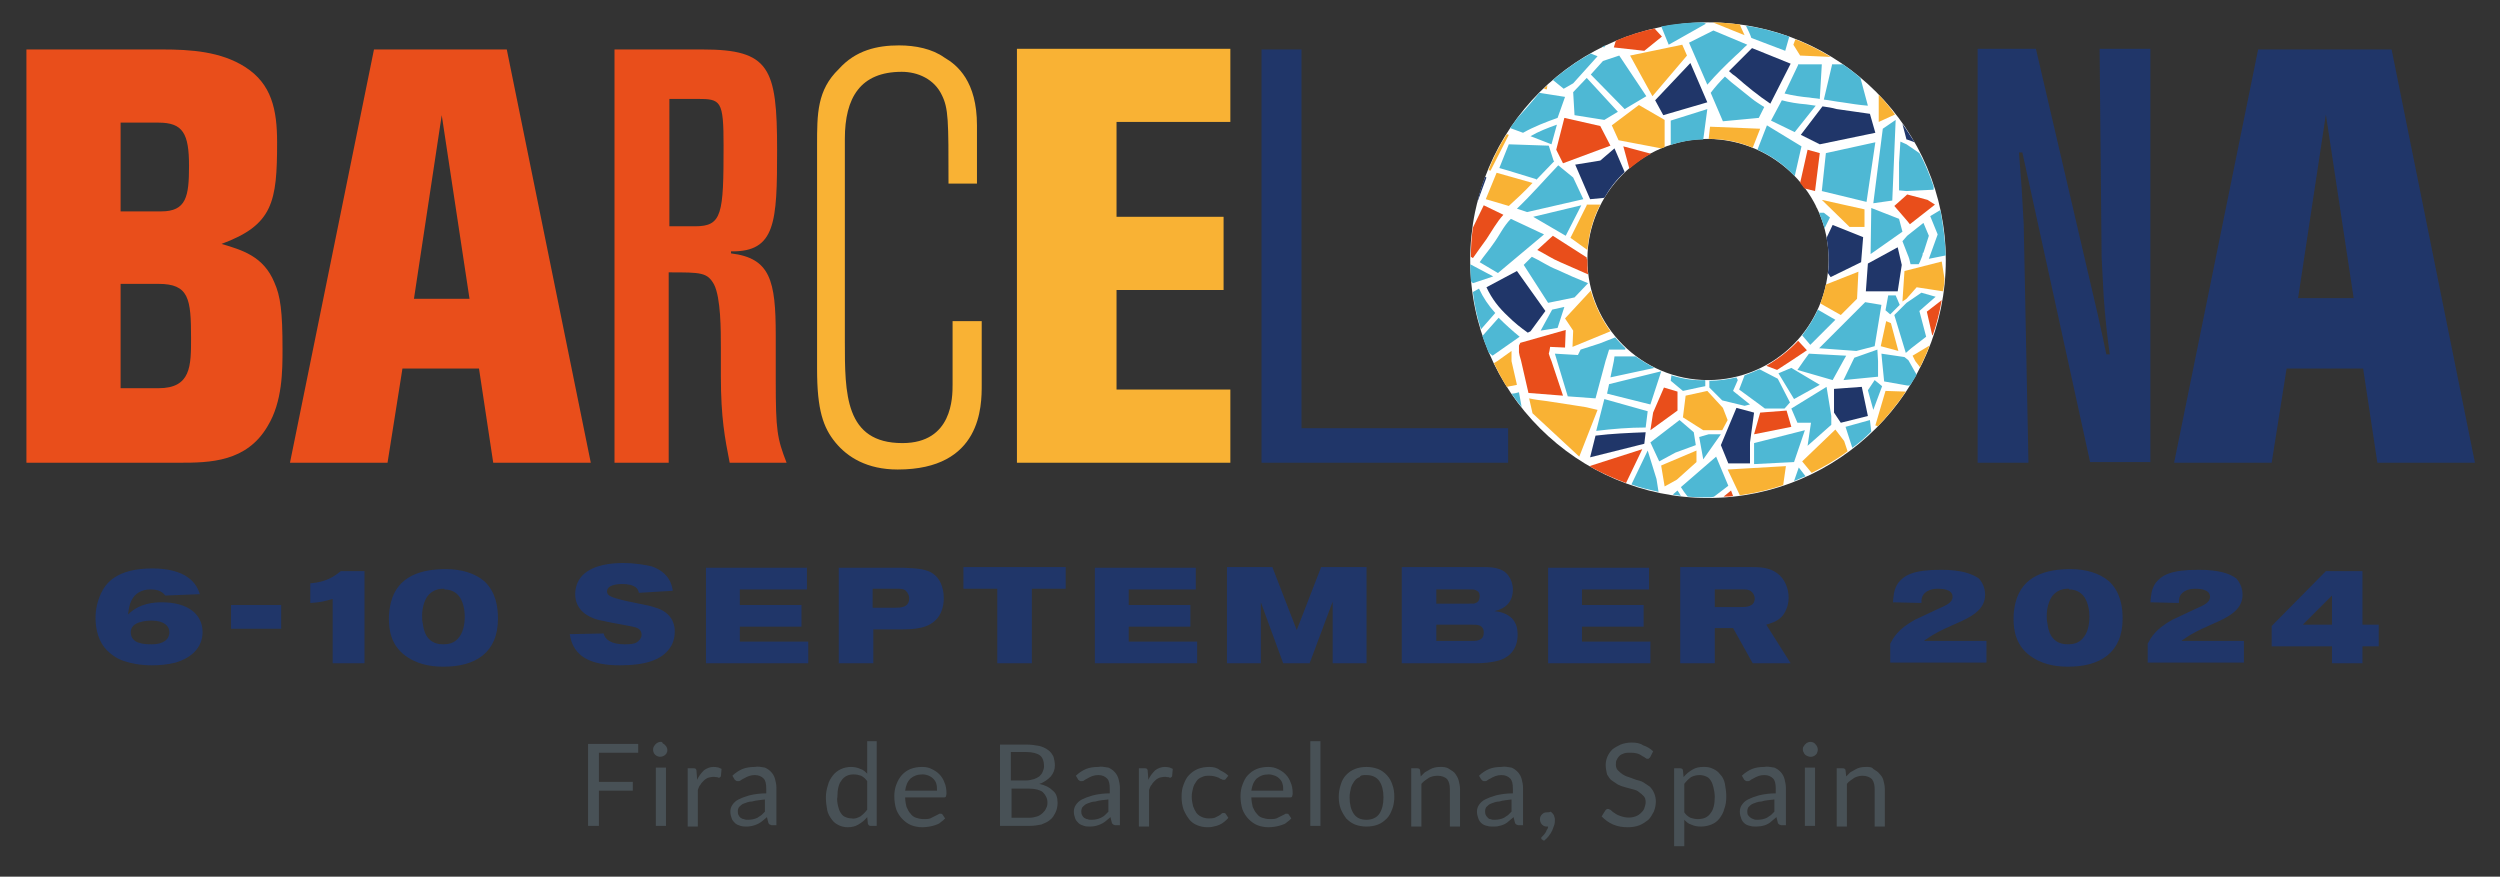
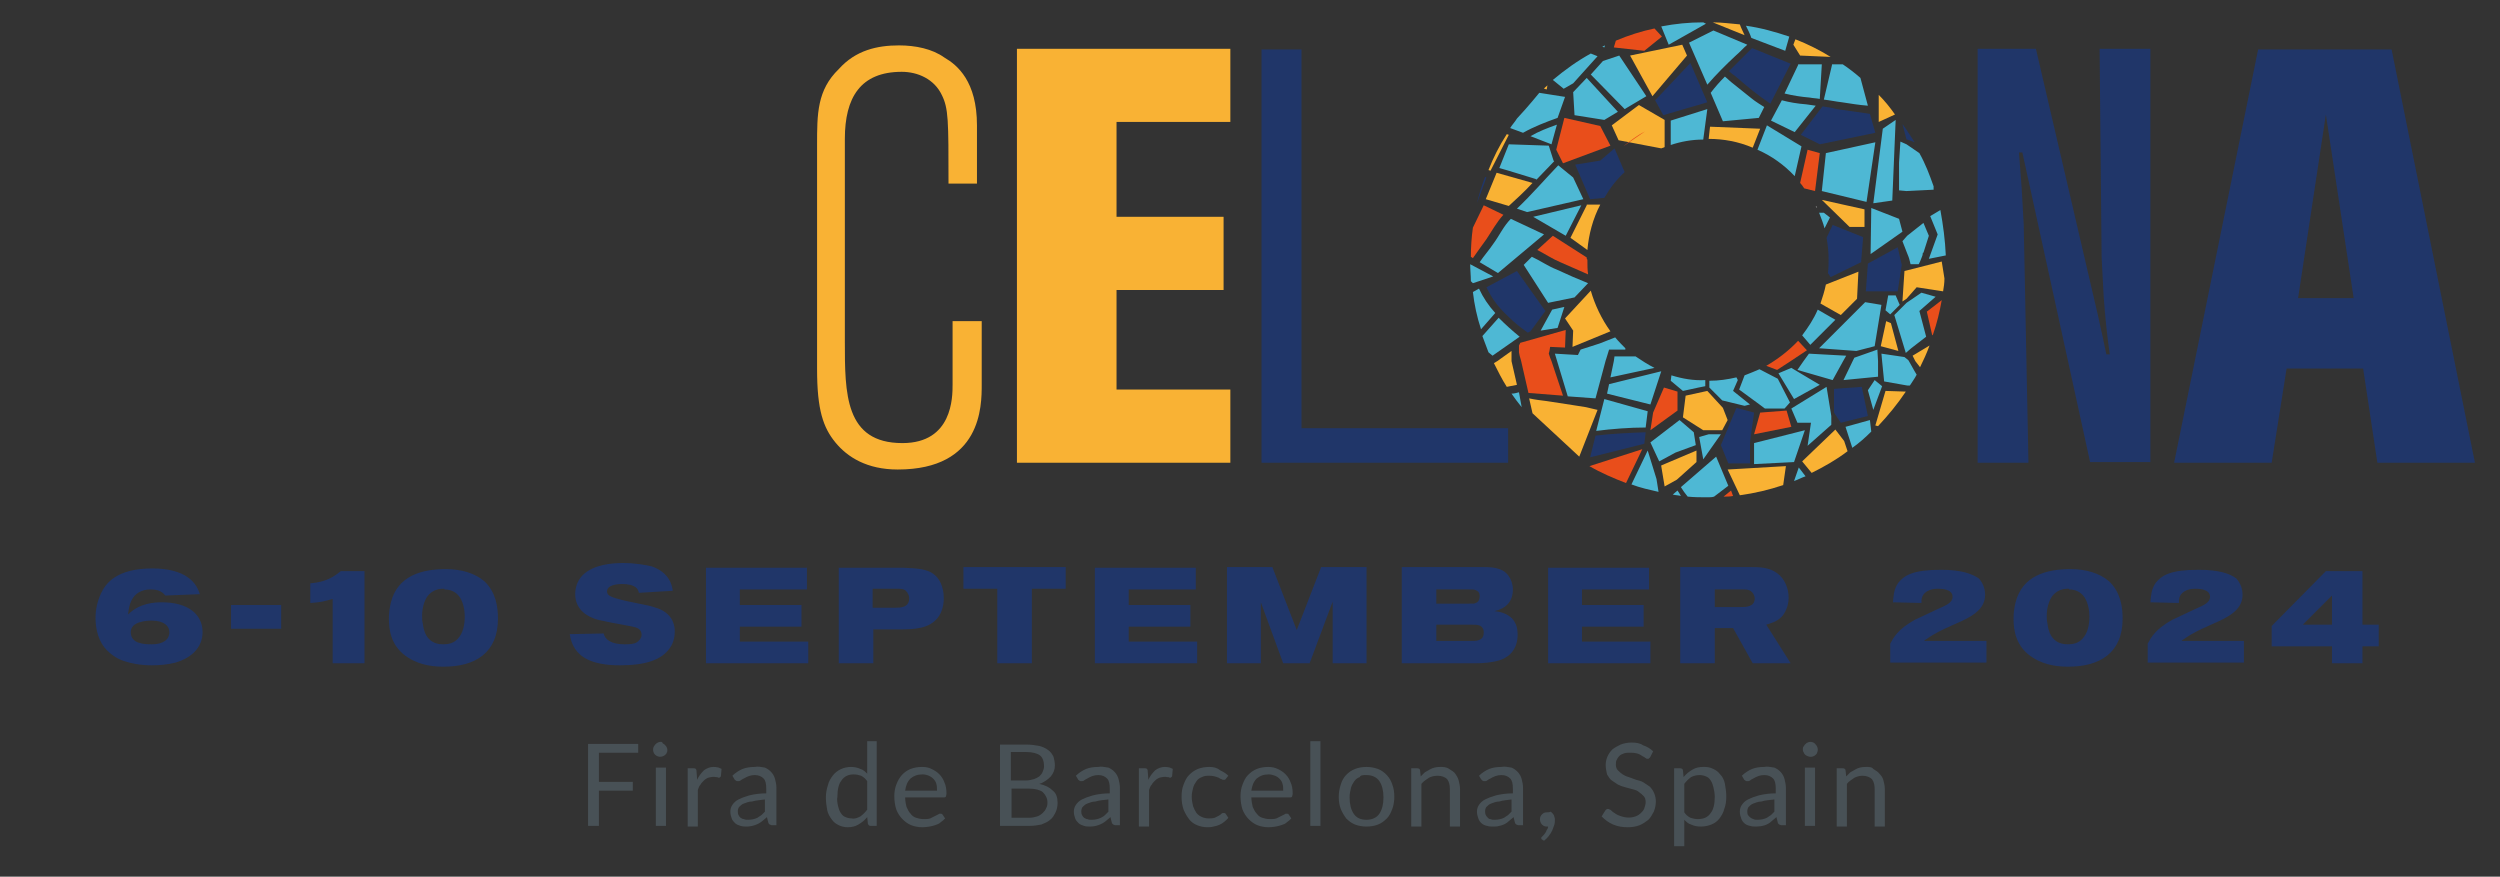
<svg xmlns="http://www.w3.org/2000/svg" id="Capa_1" x="0px" y="0px" viewBox="0 0 369 129.4" style="enable-background:new 0 0 369 129.4;" xml:space="preserve">
  <rect x="0" y="0" width="369" height="129.4" fill="#333333" stroke="none" />
  <style type="text/css">	.st0{fill:#203669;}	.st1{fill:#485156;}	.st2{fill:#E94E1B;}	.st3{fill:#F9B234;}	.st4{fill:#FFFFFF;}	.st5{fill:#4EB8D4;}</style>
  <g>
    <path class="st0" d="M92,83.1c-1.6,0-4.4,0.2-6,1.8c-0.7,0.7-1.1,1.7-1.1,2.8c0,2.6,2.3,3.4,2.8,3.6c0.5,0.2,1.1,0.3,1.6,0.4   c0.7,0.2,3.9,0.7,4.5,0.9c0.4,0.1,0.9,0.4,0.9,1.1c0,0.5-0.4,0.9-0.7,1.1c-0.5,0.3-1.2,0.3-1.8,0.3c-2,0-2.9-0.7-3.1-1.6l-5,0.1   c0.1,0.6,0.3,1.9,1.5,3c1.7,1.5,4.5,1.6,5.9,1.6c3.8,0,6.2-0.8,7.4-2.6c0.5-0.7,0.7-1.6,0.7-2.4c0-1.3-0.6-2.7-2.5-3.4   c-0.6-0.2-1.2-0.4-1.8-0.5c-1-0.2-1.9-0.4-2.9-0.6c-0.8-0.2-2.2-0.5-2.6-0.9c-0.1-0.1-0.2-0.3-0.2-0.5c0-1,1.6-1.1,2.2-1.1   c2.1,0,2.4,0.8,2.5,1.3l5-0.3c-0.1-0.8-0.5-2.7-3.1-3.6C95.4,83.4,93.7,83.1,92,83.1L92,83.1z M123.8,83.7v14.2h5.1v-5h3.8   c2.3,0,4.4-0.1,5.7-1.7c0.7-0.9,0.9-2,0.9-2.9c0-1.9-0.8-3-1.3-3.4c-1.1-1-2.8-1-4.6-1.1H123.8z M142.2,83.7v3.2h5v11h5.1v-11h5   v-3.2H142.2z M104.2,83.7v14.2h15.1v-3.2h-10.1v-2.2h9.1v-3.2h-9.1v-2.3h9.9v-3.2H104.2z M161.6,83.7v14.2h15.1v-3.2h-10.1v-2.2   h9.1v-3.2h-9.1v-2.3h9.9v-3.2H161.6z M181.1,83.7v14.2h5v-9l3.3,9h3.9l3.4-9.1v9.1h5V83.7h-6.7l-3.6,9.3l-3.6-9.3L181.1,83.7z    M228.5,83.7v14.2h15.1v-3.2h-10.1v-2.2h9.1v-3.2h-9.1v-2.3h9.9v-3.2H228.5z M248,83.7v14.2h5.1v-5.2h2.7l2.9,5.2h5.6l-3.6-5.7   c0.6-0.2,1.6-0.4,2.4-1.3c0.6-0.8,0.9-1.7,0.9-2.7c0-1.4-0.6-2.8-1.7-3.6c-1.2-0.9-2.7-0.9-4-0.9L248,83.7z M206.9,83.7v14.2h10.9   c1.1,0,2.5-0.1,3.7-0.5c1.4-0.5,2.5-1.7,2.5-3.7c0-1-0.2-1.7-0.8-2.4c-0.8-0.8-1.8-1-2.6-1.1c1.7-0.4,2.7-1.4,2.7-3.2   c0-0.6-0.2-1.8-1.2-2.6c-1-0.7-2.3-0.7-3.3-0.7L206.9,83.7z M22.5,83.9c-5.3,0-6.9,2.2-7.6,3.7c-0.5,1.1-0.8,2.3-0.8,3.6   c0,1.8,0.5,3.6,1.7,4.8c0.7,0.7,1.6,1.3,2.6,1.6c0.9,0.3,2.3,0.6,4,0.6c1.2,0,2.3-0.1,3.5-0.4c2.7-0.8,4-2.5,4-4.5   c0-2.6-2.1-4.4-6-4.4c-1.1,0-3.3,0.1-5,1.8c0.1-0.8,0.2-1.9,1-2.8c0.3-0.3,1-0.9,2.3-0.9c0.7,0,1.6,0.1,2.2,0.9l5.1-0.2   c-0.2-0.6-0.6-1.7-1.8-2.5C26.6,84.4,24.8,83.9,22.5,83.9L22.5,83.9z M65.8,84c-3.6,0-7.1,1-8.1,4.9c-0.2,0.8-0.3,1.6-0.3,2.4   c0,1.7,0.3,4.2,2.9,5.8c1.9,1.2,4,1.3,5.2,1.3c4.6,0,8-2,8-7.1c0-1.7-0.3-3.9-2-5.5C70.1,84.6,68.1,84,65.8,84z M305.6,84   c-3.6,0-7.1,1-8.1,4.9c-0.2,0.8-0.3,1.6-0.3,2.4c0,1.7,0.3,4.2,2.9,5.8c1.9,1.2,4,1.3,5.2,1.3c4.6,0,8-2,8-7.1c0-1.7-0.3-3.9-2-5.5   C309.9,84.6,307.9,84,305.6,84L305.6,84z M286.5,84.1c-4.1,0-5.4,0.8-6.3,1.9c-0.7,1-0.7,1.9-0.8,2.9l4.2,0.1c0-0.5,0-1.2,0.8-1.7   c0.5-0.3,1-0.4,1.6-0.4c0.5,0,2.2,0,2.2,1.2c0,0.8-0.8,1.2-2.2,1.8c-2.5,1.2-2.8,1.3-3.4,1.6c-2.5,1.4-3.1,2.6-3.6,3.5v2.8h14.2   v-3.2h-8c-0.2,0-0.4,0-0.6,0c-0.2,0-0.4,0-0.6,0c0.1-0.1,0.2-0.2,0.4-0.3c1.1-0.8,2.6-1.5,3.1-1.7c0.8-0.4,1.6-0.7,2.4-1.1   c1.4-0.7,3.1-1.7,3.1-3.7c0-0.9-0.3-1.7-0.9-2.4C291.1,84.7,289.5,84.1,286.5,84.1L286.5,84.1z M324.5,84.1c-4.1,0-5.4,0.8-6.3,1.9   c-0.7,1-0.7,1.9-0.8,2.9l4.2,0.1c0-0.5,0-1.2,0.8-1.7c0.5-0.3,1-0.4,1.6-0.4c0.5,0,2.2,0,2.2,1.2c0,0.8-0.8,1.2-2.2,1.8   c-2.5,1.2-2.8,1.3-3.4,1.6c-2.5,1.4-3.1,2.6-3.6,3.5v2.8h14.2v-3.2h-8c-0.2,0-0.4,0-0.6,0c-0.2,0-0.4,0-0.6,0   c0.1-0.1,0.2-0.2,0.4-0.3c1.1-0.8,2.6-1.5,3.1-1.7c0.8-0.4,1.6-0.7,2.4-1.1c1.4-0.7,3.1-1.7,3.1-3.7c0-0.9-0.3-1.7-0.9-2.4   C329.2,84.7,327.6,84.1,324.5,84.1z M50.3,84.3c-1,0.8-2.1,1.6-4.5,1.8V89c1.5-0.1,1.9-0.2,3.3-0.6v9.5h4.7V84.3H50.3z M343.3,84.3   l-8,8.1v3h8.9v2.5h4.5v-2.5h2.4v-3.2h-2.4v-7.9H343.3z M128.8,86.9h3.7c0.4,0,0.9,0,1.2,0.3c0.3,0.3,0.5,0.7,0.5,1.1   c0,1.4-1.3,1.4-2.1,1.4h-3.3V86.9z M253.1,87h4.2c0.4,0,0.9,0,1.3,0.4c0.2,0.2,0.4,0.6,0.4,0.9c0,1.3-1.3,1.3-2.1,1.3h-3.8   L253.1,87z M212,87h4.8c0.5,0,0.8,0,1,0.1c0.5,0.2,0.6,0.5,0.6,0.9c0,0.5-0.2,0.9-0.6,1c-0.1,0.1-0.3,0.1-1.1,0.1H212L212,87z    M65.6,87c1.2,0,1.9,0.6,2.3,1.2c0.5,0.8,0.7,1.9,0.7,2.8c0,0.7-0.1,2.1-0.8,3c-0.7,1-1.7,1.1-2.4,1.1c-2.6,0-2.9-2.3-3-3.1   c-0.1-0.4-0.1-0.7-0.1-1.1c0-1.1,0.3-2.2,0.8-2.9c0.7-0.9,1.6-1.1,2.3-1.1H65.6L65.6,87z M305.4,87c1.2,0,1.9,0.6,2.3,1.2   c0.5,0.8,0.7,1.9,0.7,2.8c0,0.7-0.1,2.1-0.8,3c-0.7,1-1.7,1.1-2.4,1.1c-2.6,0-2.9-2.3-3-3.1c-0.1-0.4-0.1-0.7-0.1-1.1   c0-1.1,0.3-2.2,0.8-2.9c0.7-0.9,1.6-1.1,2.3-1.1H305.4L305.4,87z M344.2,87.9v4.3h-4.3L344.2,87.9z M34.1,89.3v3.5h7.4v-3.5H34.1z    M22.4,91.6c1.8,0,2.6,0.8,2.6,1.7c0,1.1-0.9,1.8-2.6,1.8c-1.2,0-3.1-0.1-3.1-1.8C19.3,91.7,21.7,91.6,22.4,91.6L22.4,91.6z    M212,92.2h5c0.6,0,1,0,1.3,0.1c0.4,0.1,0.7,0.5,0.7,1c0,0.5-0.1,1-0.8,1.2c-0.2,0.1-0.6,0.1-1.1,0.1H212L212,92.2z" />
  </g>
  <g>
    <path class="st1" d="M193.4,109.4v12.5h1.5v-12.5H193.4z M128,109.4v4.8c-0.3-0.3-0.6-0.6-1-0.7c-0.4-0.2-0.9-0.3-1.4-0.3   c-1.1,0-2.1,0.5-2.7,1.3c-0.3,0.4-0.6,0.9-0.7,1.4c-0.2,0.6-0.3,1.2-0.3,1.8c0,0.7,0.1,1.3,0.2,1.9c0.1,0.5,0.4,1,0.7,1.4   c0.3,0.4,0.6,0.6,1,0.8c0.4,0.2,0.9,0.3,1.3,0.3c0.6,0,1.1-0.1,1.6-0.4c0.5-0.3,0.9-0.6,1.3-1.1l0.1,1c0.1,0.2,0.2,0.3,0.4,0.3h0.9   v-12.5L128,109.4z M97.5,109.5c-0.4,0-0.8,0.3-1,0.7c-0.2,0.4-0.1,0.9,0.2,1.2c0.2,0.2,0.5,0.3,0.7,0.3c0.3,0,0.6-0.1,0.8-0.3   c0.1-0.1,0.2-0.2,0.2-0.3c0.1-0.1,0.1-0.3,0.1-0.4c0-0.4-0.3-0.8-0.7-1C97.8,109.5,97.6,109.5,97.5,109.5z M267.2,109.5   c-0.4,0-0.8,0.3-1,0.7c-0.1,0.1-0.1,0.3-0.1,0.4c0,0.1,0,0.3,0.1,0.4c0.1,0.3,0.3,0.5,0.6,0.6c0.4,0.2,0.9,0.1,1.2-0.2   c0.1-0.1,0.2-0.2,0.2-0.3c0.2-0.4,0.1-0.9-0.2-1.2C267.8,109.6,267.5,109.5,267.2,109.5z M240.8,109.6c-0.5,0-1.1,0.1-1.6,0.3   c-0.4,0.2-0.8,0.4-1.2,0.7c-0.6,0.6-1,1.4-1,2.3c0,0.5,0.1,1,0.2,1.4c0.2,0.3,0.4,0.7,0.7,0.9c0.3,0.2,0.6,0.4,0.9,0.6   c0.4,0.2,0.7,0.3,1.1,0.4l1.1,0.3c0.4,0.1,0.7,0.2,0.9,0.4c0.3,0.2,0.5,0.4,0.7,0.6c0.2,0.2,0.3,0.5,0.3,0.9c0,0.3-0.1,0.6-0.2,0.9   c-0.1,0.3-0.3,0.5-0.5,0.7c-0.2,0.2-0.5,0.4-0.8,0.5c-0.8,0.3-1.7,0.2-2.6-0.2c-0.2-0.1-0.4-0.2-0.5-0.3c-0.2-0.1-0.3-0.2-0.4-0.3   c-0.1-0.1-0.2-0.2-0.3-0.2c-0.1-0.1-0.2-0.1-0.3-0.1c-0.1,0-0.2,0-0.2,0.1c-0.1,0-0.1,0.1-0.2,0.2l-0.5,0.8c0.5,0.5,1,0.9,1.7,1.2   c0.7,0.3,1.4,0.4,2.2,0.4c0.6,0,1.2-0.1,1.7-0.3c0.5-0.2,0.9-0.5,1.3-0.8c0.3-0.3,0.6-0.8,0.8-1.2c0.2-0.5,0.3-1,0.3-1.5   c0-0.8-0.3-1.6-0.9-2.2c-0.3-0.2-0.6-0.4-0.9-0.6c-0.3-0.2-0.7-0.3-1.1-0.4l-1.1-0.4c-0.4-0.1-0.7-0.3-0.9-0.4   c-0.3-0.2-0.5-0.4-0.7-0.6c-0.2-0.2-0.3-0.5-0.3-0.8c0-0.3,0-0.5,0.1-0.7c0.1-0.2,0.2-0.4,0.4-0.6c0.2-0.2,0.4-0.3,0.7-0.4   c0.3-0.1,0.6-0.1,1-0.1c0.6,0,1.2,0.1,1.7,0.5c0.2,0.1,0.4,0.2,0.5,0.3c0.1,0.1,0.2,0.1,0.3,0.1c0.1,0,0.2,0,0.2-0.1   c0.1,0,0.1-0.1,0.2-0.2l0.4-0.8c-0.4-0.4-0.9-0.7-1.5-0.9C242.1,109.7,241.5,109.6,240.8,109.6L240.8,109.6z M86.8,109.7v12.2h1.6   v-5.2h5v-1.3h-5v-4.3h5.8v-1.3H86.8z M147.6,109.7v12.2h4.3c0.7,0,1.3-0.1,1.8-0.2c0.5-0.2,1-0.4,1.3-0.7c0.4-0.3,0.6-0.7,0.8-1.1   c0.2-0.4,0.3-0.9,0.3-1.4c0-0.8-0.2-1.4-0.7-1.8c-0.5-0.5-1.1-0.8-2-1c0.4-0.1,0.7-0.3,1-0.5c0.3-0.2,0.5-0.4,0.7-0.6   c0.4-0.5,0.6-1,0.6-1.6c0-0.5-0.1-0.9-0.2-1.3c-0.2-0.4-0.4-0.7-0.8-1c-0.4-0.3-0.9-0.5-1.3-0.6c-0.5-0.1-1.2-0.2-1.9-0.2H147.6z    M149.3,111h2.2c0.9,0,1.6,0.2,2,0.5c0.4,0.3,0.6,0.9,0.6,1.6c0,0.3-0.1,0.6-0.2,0.8c-0.1,0.3-0.3,0.5-0.5,0.7   c-0.3,0.2-0.5,0.3-0.8,0.4c-0.3,0.1-0.8,0.2-1.2,0.2h-2.2V111z M105.3,113.2c-0.5,0-1,0.2-1.4,0.5c-0.4,0.4-0.8,0.9-1,1.4l-0.1-1.3   c0-0.2-0.1-0.3-0.1-0.3c-0.1-0.1-0.2-0.1-0.3-0.1h-0.9v8.6h1.5v-5.4c0.1-0.3,0.2-0.6,0.4-0.8c0.1-0.2,0.3-0.4,0.5-0.6   c0.2-0.2,0.4-0.3,0.6-0.4c0.4-0.1,0.8-0.2,1.2-0.1c0.1,0,0.2,0,0.4,0.1c0.1,0,0.2-0.1,0.3-0.2l0.1-1.1c-0.1-0.1-0.3-0.1-0.4-0.2   C105.7,113.2,105.5,113.2,105.3,113.2L105.3,113.2z M171.9,113.2c-0.5,0-1,0.2-1.4,0.5c-0.4,0.4-0.8,0.9-1,1.4l-0.1-1.3   c0-0.2-0.1-0.3-0.1-0.3c-0.1-0.1-0.2-0.1-0.3-0.1h-0.9v8.6h1.5v-5.4c0.1-0.3,0.2-0.6,0.4-0.8c0.1-0.2,0.3-0.4,0.5-0.6   c0.2-0.2,0.4-0.3,0.6-0.4c0.4-0.1,0.8-0.2,1.2-0.1c0.1,0,0.2,0,0.4,0.1c0.1,0,0.2-0.1,0.3-0.2l0.1-1.1c-0.1-0.1-0.3-0.1-0.4-0.2   C172.3,113.2,172.1,113.2,171.9,113.2z M111.4,113.2c-0.7,0-1.3,0.1-1.8,0.3c-0.5,0.2-1.1,0.6-1.5,1l0.3,0.5c0,0.1,0.1,0.1,0.2,0.2   c0.1,0.1,0.2,0.1,0.3,0.1c0.1,0,0.3,0,0.4-0.1c0.1-0.1,0.3-0.2,0.5-0.3c0.5-0.3,1-0.5,1.6-0.5c0.6,0,1,0.2,1.3,0.5   c0.3,0.3,0.4,0.8,0.4,1.5v0.7c-0.8,0-1.7,0.1-2.5,0.3c-0.7,0.2-1.2,0.4-1.6,0.6c-0.4,0.2-0.7,0.5-0.9,0.8c-0.2,0.3-0.3,0.6-0.3,1   c0,0.4,0.1,0.7,0.2,1s0.3,0.5,0.5,0.7c0.2,0.2,0.5,0.3,0.8,0.4c0.3,0.1,0.6,0.1,0.9,0.1c0.8,0,1.7-0.3,2.3-0.8   c0.2-0.2,0.4-0.3,0.7-0.6l0.2,0.8c0,0.1,0.1,0.2,0.2,0.3c0.1,0,0.2,0.1,0.3,0.1h0.7v-5.5c0-0.5-0.1-0.9-0.2-1.3   c-0.2-0.8-0.8-1.4-1.5-1.7C112.3,113.2,111.9,113.1,111.4,113.2z M162.1,113.2c-0.7,0-1.3,0.1-1.8,0.3c-0.5,0.2-1.1,0.6-1.5,1   l0.3,0.5c0,0.1,0.1,0.1,0.2,0.2c0.1,0.1,0.2,0.1,0.3,0.1c0.1,0,0.3,0,0.4-0.1c0.1-0.1,0.3-0.2,0.5-0.3c0.5-0.3,1-0.5,1.6-0.5   c0.6,0,1,0.2,1.3,0.5c0.3,0.3,0.4,0.8,0.4,1.5v0.7c-0.8,0-1.7,0.1-2.5,0.3c-0.7,0.2-1.2,0.4-1.6,0.6c-0.4,0.2-0.7,0.5-0.9,0.8   c-0.2,0.3-0.3,0.6-0.3,1c0,0.4,0.1,0.7,0.2,1s0.3,0.5,0.5,0.7c0.2,0.2,0.5,0.3,0.8,0.4c0.3,0.1,0.6,0.1,0.9,0.1   c0.8,0,1.7-0.3,2.3-0.8c0.2-0.2,0.4-0.3,0.7-0.6l0.2,0.8c0,0.1,0.1,0.2,0.2,0.3c0.1,0,0.2,0.1,0.3,0.1h0.7v-5.5   c0-0.5-0.1-0.9-0.2-1.3c-0.2-0.8-0.8-1.4-1.5-1.7C163,113.2,162.5,113.1,162.1,113.2z M221.6,113.2c-0.7,0-1.3,0.1-1.8,0.3   c-0.5,0.2-1.1,0.6-1.5,1l0.3,0.5c0.1,0.1,0.1,0.1,0.2,0.2c0.1,0.1,0.2,0.1,0.3,0.1c0.1,0,0.3,0,0.4-0.1c0.1-0.1,0.3-0.2,0.5-0.3   c0.5-0.3,1-0.5,1.6-0.5c0.6,0,1,0.2,1.3,0.5c0.3,0.3,0.4,0.8,0.4,1.5v0.7c-0.8,0-1.7,0.1-2.5,0.3c-0.7,0.2-1.2,0.4-1.6,0.6   c-0.4,0.2-0.7,0.5-0.9,0.8c-0.2,0.3-0.3,0.6-0.3,1c0,0.4,0.1,0.7,0.2,1c0.2,0.6,0.7,1,1.3,1.1c0.3,0.1,0.6,0.1,0.9,0.1   c0.3,0,0.6,0,0.9-0.1c0.5-0.1,1-0.3,1.4-0.7c0.2-0.2,0.4-0.3,0.7-0.6l0.2,0.8c0,0.1,0.1,0.2,0.2,0.3c0.1,0,0.2,0.1,0.3,0.1h0.7   v-5.5c0-0.5-0.1-0.9-0.2-1.3c-0.2-0.8-0.8-1.4-1.5-1.7C222.5,113.2,222.1,113.1,221.6,113.2L221.6,113.2z M251.4,113.2   c-0.6,0-1.1,0.1-1.6,0.4c-0.5,0.3-0.9,0.6-1.3,1.1l-0.1-1c0-0.2-0.2-0.3-0.4-0.3h-0.9v11.5h1.5V121c0.3,0.3,0.6,0.6,1,0.7   c0.4,0.2,0.9,0.3,1.4,0.3c0.6,0,1.1-0.1,1.6-0.3c0.5-0.2,0.9-0.5,1.2-0.9c0.3-0.4,0.6-0.9,0.7-1.4c0.2-0.5,0.3-1.1,0.3-1.8   c0-0.7-0.1-1.3-0.2-1.9c-0.1-0.5-0.3-1-0.7-1.4c-0.3-0.4-0.6-0.6-1-0.8C252.3,113.2,251.9,113.2,251.4,113.2L251.4,113.2z    M260.4,113.2c-0.7,0-1.3,0.1-1.8,0.3c-0.5,0.2-1.1,0.6-1.5,1l0.3,0.5c0,0.1,0.1,0.1,0.2,0.2c0.1,0.1,0.2,0.1,0.3,0.1   c0.1,0,0.3,0,0.4-0.1c0.1-0.1,0.3-0.2,0.5-0.3c0.5-0.3,1-0.5,1.6-0.5c0.6,0,1,0.2,1.3,0.5c0.3,0.3,0.4,0.8,0.4,1.5v0.7   c-0.8,0-1.7,0.1-2.5,0.3c-0.7,0.2-1.2,0.4-1.6,0.6c-0.4,0.2-0.7,0.5-0.9,0.8c-0.2,0.3-0.3,0.6-0.3,1c0,0.4,0.1,0.7,0.2,1   c0.2,0.6,0.7,1,1.3,1.1c0.3,0.1,0.6,0.1,0.9,0.1c0.8,0,1.7-0.2,2.3-0.8c0.2-0.2,0.4-0.3,0.7-0.6l0.2,0.8c0,0.1,0.1,0.2,0.2,0.3   c0.1,0,0.2,0.1,0.3,0.1h0.7v-5.5c0-0.4-0.1-0.9-0.2-1.3c-0.2-0.8-0.8-1.4-1.5-1.7C261.3,113.2,260.8,113.1,260.4,113.2L260.4,113.2   z M136.1,113.2c-0.6,0-1.2,0.1-1.7,0.3c-1,0.4-1.7,1.2-2.1,2.3c-0.2,0.5-0.3,1.1-0.3,1.7c0,0.7,0.1,1.4,0.3,2   c0.2,0.5,0.5,1,0.9,1.4c0.4,0.4,0.8,0.7,1.3,0.9c0.5,0.2,1.1,0.3,1.6,0.3c0.6,0,1.3-0.1,1.9-0.3c0.3-0.1,0.6-0.2,0.8-0.4   c0.3-0.2,0.5-0.4,0.7-0.6l-0.4-0.6c-0.1-0.1-0.2-0.1-0.3-0.1c-0.1,0-0.2,0-0.3,0.1c-0.4,0.2-0.8,0.4-1.2,0.6   c-0.3,0.1-0.6,0.1-1,0.1c-0.4,0-0.8-0.1-1.1-0.2c-0.3-0.1-0.6-0.3-0.8-0.6c-0.3-0.3-0.4-0.6-0.6-1c-0.1-0.4-0.2-0.9-0.2-1.4h5.7   c0.1,0,0.2,0,0.3-0.1c0-0.1,0.1-0.2,0.1-0.5c0-0.6-0.1-1.2-0.3-1.6c-0.3-0.9-1-1.6-1.9-2C137.1,113.3,136.7,113.2,136.1,113.2z    M187.2,113.2c-0.6,0-1.2,0.1-1.7,0.3c-0.5,0.2-0.9,0.5-1.3,0.9c-0.4,0.4-0.6,0.9-0.8,1.4c-0.2,0.5-0.3,1.1-0.3,1.7   c0,0.7,0.1,1.4,0.3,2c0.2,0.5,0.5,1,0.9,1.4c0.4,0.4,0.8,0.7,1.3,0.9c0.5,0.2,1.1,0.3,1.6,0.3c0.6,0,1.3-0.1,1.9-0.3   c0.3-0.1,0.6-0.2,0.8-0.4c0.3-0.2,0.5-0.4,0.7-0.6l-0.4-0.6c-0.1-0.1-0.2-0.1-0.3-0.1c-0.1,0-0.2,0-0.3,0.1   c-0.4,0.2-0.8,0.4-1.2,0.6c-0.3,0.1-0.6,0.1-1,0.1c-0.4,0-0.8-0.1-1.1-0.2c-0.3-0.1-0.6-0.3-0.8-0.6c-0.3-0.3-0.4-0.6-0.6-1   c-0.1-0.5-0.2-0.9-0.2-1.4h5.7c0.1,0,0.2,0,0.3-0.1c0-0.1,0.1-0.2,0.1-0.5c0-0.6-0.1-1.2-0.3-1.6c-0.3-0.9-1-1.6-1.9-2   C188.2,113.3,187.7,113.2,187.2,113.2L187.2,113.2z M201.7,113.2c-0.6,0-1.2,0.1-1.7,0.3c-1,0.4-1.8,1.2-2.1,2.3   c-0.2,0.6-0.3,1.2-0.3,1.8c0,0.7,0.1,1.3,0.3,1.8c0.2,0.5,0.5,1,0.8,1.4c0.4,0.4,0.8,0.7,1.3,0.9c0.5,0.2,1.1,0.3,1.7,0.3   c0.6,0,1.2-0.1,1.7-0.3c0.5-0.2,0.9-0.5,1.3-0.9c0.4-0.4,0.6-0.9,0.8-1.4c0.2-0.5,0.3-1.2,0.3-1.8c0-0.7-0.1-1.3-0.3-1.8   c-0.3-1-1.1-1.9-2.1-2.3C202.8,113.3,202.3,113.2,201.7,113.2L201.7,113.2z M178.5,113.2c-0.6,0-1.2,0.1-1.7,0.3   c-0.5,0.2-0.9,0.5-1.3,0.9c-0.4,0.4-0.6,0.9-0.8,1.4c-0.2,0.5-0.3,1.1-0.3,1.8c0,0.7,0.1,1.3,0.3,1.9c0.2,0.5,0.5,1,0.8,1.4   c0.3,0.4,0.7,0.7,1.2,0.9c0.5,0.2,1,0.3,1.5,0.3c0.3,0,0.6,0,0.9-0.1c0.6-0.1,1.1-0.3,1.6-0.7c0.2-0.2,0.5-0.4,0.6-0.6l-0.4-0.6   c-0.1-0.1-0.2-0.1-0.3-0.1c-0.1,0-0.2,0-0.3,0.1c-0.1,0.1-0.2,0.2-0.4,0.3c-0.2,0.1-0.4,0.2-0.6,0.3c-0.3,0.1-0.6,0.1-0.9,0.1   c-0.7,0-1.4-0.3-1.8-0.8c-0.2-0.3-0.4-0.7-0.5-1c-0.1-0.4-0.2-0.9-0.2-1.4c0-0.5,0.1-0.9,0.2-1.3c0.1-0.4,0.3-0.7,0.5-1   c0.2-0.3,0.5-0.5,0.8-0.6c0.4-0.2,0.7-0.2,1.1-0.2c0.5,0,0.9,0.1,1.4,0.3c0.1,0.1,0.3,0.2,0.4,0.2c0.1,0.1,0.2,0.1,0.3,0.1   c0.1,0,0.1,0,0.2,0c0,0,0.1-0.1,0.1-0.1l0.4-0.5c-0.4-0.4-0.8-0.6-1.2-0.8C179.6,113.3,179.1,113.2,178.5,113.2L178.5,113.2z    M212.6,113.2c-0.6,0-1.1,0.1-1.6,0.4c-0.2,0.1-0.5,0.3-0.7,0.4c-0.2,0.2-0.4,0.4-0.6,0.6l-0.1-0.9c0-0.2-0.2-0.3-0.4-0.3h-0.9v8.6   h1.5v-6.3c0.3-0.4,0.7-0.6,1.1-0.9c0.4-0.2,0.8-0.3,1.3-0.3c0.6,0,1.1,0.2,1.4,0.5c0.3,0.4,0.4,0.9,0.4,1.5v5.5h1.5v-5.5   c0-0.5-0.1-0.9-0.2-1.3c-0.1-0.4-0.3-0.7-0.5-1c-0.2-0.3-0.6-0.5-0.9-0.7C213.5,113.2,213,113.2,212.6,113.2L212.6,113.2z    M275.4,113.2c-0.6,0-1.1,0.1-1.6,0.4c-0.2,0.1-0.5,0.3-0.7,0.4c-0.2,0.2-0.4,0.4-0.6,0.6l-0.1-0.9c0-0.2-0.2-0.3-0.4-0.3h-0.9v8.6   h1.5v-6.3c0.3-0.4,0.7-0.6,1.1-0.9c0.4-0.2,0.8-0.3,1.2-0.3c0.6,0,1.1,0.2,1.4,0.5c0.3,0.4,0.4,0.9,0.4,1.5v5.5h1.5v-5.5   c0-0.5-0.1-0.9-0.2-1.3c-0.1-0.4-0.3-0.7-0.6-1c-0.2-0.3-0.6-0.5-0.9-0.7C276.3,113.2,275.9,113.2,275.4,113.2L275.4,113.2z    M96.8,113.3v8.6h1.5v-8.6H96.8z M266.4,113.3v8.6h1.5v-8.6H266.4z M136.2,114.3c0.3,0,0.7,0.1,0.9,0.2c0.5,0.2,1,0.7,1.1,1.2   c0.1,0.3,0.1,0.6,0.1,1h-4.7c0.1-0.7,0.3-1.3,0.8-1.8C134.9,114.5,135.4,114.3,136.2,114.3z M187.3,114.3c0.3,0,0.6,0.1,0.9,0.2   c0.5,0.2,1,0.7,1.1,1.2c0.1,0.3,0.1,0.6,0.1,1h-4.7c0.1-0.7,0.3-1.3,0.8-1.8C186,114.5,186.5,114.3,187.3,114.3L187.3,114.3z    M126,114.3c0.4,0,0.8,0.1,1.1,0.2c0.4,0.2,0.7,0.5,0.9,0.8v4.2c-0.3,0.4-0.6,0.7-1,1c-0.4,0.2-0.8,0.4-1.3,0.3   c-0.3,0-0.7-0.1-0.9-0.2c-0.3-0.1-0.5-0.3-0.7-0.6c-0.2-0.3-0.3-0.6-0.4-1c-0.1-0.5-0.2-1-0.1-1.4c0-1.1,0.2-1.9,0.6-2.4   C124.6,114.6,125.2,114.3,126,114.3z M201.7,114.4c0.8,0,1.5,0.3,1.9,0.9c0.4,0.6,0.6,1.4,0.6,2.4s-0.2,1.8-0.6,2.4   c-0.4,0.6-1.1,0.9-1.9,0.9c-0.9,0-1.5-0.3-1.9-0.9c-0.4-0.6-0.6-1.4-0.6-2.4c0-0.5,0.1-1,0.2-1.4c0.1-0.4,0.3-0.7,0.5-1   c0.2-0.3,0.5-0.5,0.8-0.6C200.8,114.4,201.2,114.4,201.7,114.4L201.7,114.4z M250.9,114.4c0.3,0,0.7,0.1,0.9,0.2   c0.3,0.1,0.5,0.3,0.7,0.6c0.2,0.3,0.3,0.6,0.4,1c0.1,0.4,0.2,0.9,0.2,1.4c0,1.1-0.2,1.9-0.6,2.4c-0.4,0.6-1,0.9-1.9,0.9   c-0.4,0-0.8-0.1-1.1-0.2c-0.4-0.2-0.7-0.5-0.9-0.8v-4.2c0.3-0.4,0.6-0.7,1-1C250,114.5,250.4,114.4,250.9,114.4z M149.3,116.4h2.6   c0.9,0,1.6,0.2,2,0.5c0.4,0.4,0.7,0.9,0.7,1.5c0,0.3,0,0.6-0.2,0.9c-0.1,0.3-0.3,0.5-0.5,0.7c-0.2,0.2-0.5,0.4-0.8,0.5   c-0.3,0.1-0.7,0.2-1.2,0.2h-2.6V116.4z M112.9,118v1.8c-0.2,0.2-0.3,0.3-0.5,0.5c-0.2,0.1-0.4,0.3-0.6,0.4   c-0.4,0.2-0.9,0.3-1.4,0.3c-0.2,0-0.4,0-0.6-0.1c-0.2,0-0.3-0.1-0.5-0.2c-0.1-0.1-0.2-0.2-0.3-0.4c-0.1-0.2-0.1-0.4-0.1-0.6   c0-0.2,0.1-0.5,0.2-0.6c0.2-0.2,0.4-0.4,0.7-0.5c0.3-0.1,0.7-0.3,1.2-0.3C111.7,118.1,112.3,118.1,112.9,118L112.9,118z M163.6,118   v1.8c-0.2,0.2-0.3,0.3-0.5,0.5s-0.4,0.3-0.6,0.4c-0.4,0.2-0.9,0.3-1.4,0.3c-0.2,0-0.4,0-0.6-0.1c-0.2,0-0.3-0.1-0.5-0.2   c-0.1-0.1-0.2-0.2-0.3-0.4c-0.1-0.2-0.1-0.4-0.1-0.6c0-0.2,0.1-0.5,0.2-0.6c0.2-0.2,0.4-0.4,0.7-0.5c0.3-0.1,0.7-0.3,1.2-0.3   C162.3,118.1,162.9,118.1,163.6,118z M223.1,118v1.8c-0.2,0.2-0.3,0.3-0.5,0.5c-0.2,0.1-0.4,0.3-0.6,0.4c-0.4,0.2-0.9,0.3-1.4,0.3   c-0.2,0-0.4,0-0.6-0.1c-0.2,0-0.3-0.1-0.4-0.2c-0.1-0.1-0.2-0.2-0.3-0.4c-0.1-0.2-0.1-0.4-0.1-0.6c0-0.2,0.1-0.5,0.2-0.6   c0.2-0.2,0.4-0.4,0.7-0.5c0.3-0.1,0.7-0.3,1.2-0.3C221.9,118.1,222.5,118.1,223.1,118L223.1,118z M261.9,118v1.8   c-0.2,0.2-0.3,0.3-0.5,0.5c-0.2,0.1-0.4,0.3-0.6,0.4c-0.4,0.2-0.9,0.3-1.4,0.3c-0.2,0-0.4,0-0.6-0.1c-0.3-0.1-0.6-0.3-0.8-0.6   c-0.1-0.2-0.1-0.4-0.1-0.6c0-0.2,0.1-0.5,0.2-0.6c0.2-0.2,0.4-0.4,0.7-0.5c0.3-0.1,0.7-0.3,1.2-0.3   C260.6,118.1,261.2,118.1,261.9,118z M228.3,119.9c-0.3,0-0.5,0.1-0.7,0.3c-0.2,0.2-0.3,0.4-0.3,0.7c0,0.3,0.1,0.6,0.3,0.8   c0.2,0.2,0.4,0.3,0.7,0.3h0.1c0,0,0,0,0.1,0c0,0.2-0.1,0.4-0.2,0.5c-0.1,0.3-0.3,0.6-0.5,0.8l-0.2,0.2c0,0-0.1,0.1-0.1,0.1   c0,0,0,0.1,0,0.1c0,0.1,0,0.1,0,0.1c0,0,0,0.1,0.1,0.1l0.3,0.2c0.5-0.4,0.9-0.9,1.2-1.5c0.1-0.3,0.2-0.5,0.3-0.8   c0.1-0.3,0.1-0.5,0.1-0.8c0-0.2,0-0.3-0.1-0.5c0-0.1-0.1-0.3-0.2-0.4c-0.1-0.1-0.2-0.2-0.3-0.3   C228.7,119.9,228.5,119.9,228.3,119.9L228.3,119.9z" />
  </g>
  <g>
-     <path class="st2" d="M3.9,7.3v61h22.6c4.5,0,9.9-0.1,13-5.4c2.2-3.6,2.2-8.2,2.2-11.4c0-5.5-0.3-7.8-1.2-9.8   c-1.6-3.9-4.8-4.8-7.8-5.7c7.6-2.8,8.2-6.2,8.2-15c0-4.8-0.8-8.6-4.7-11.1c-3.6-2.3-8-2.6-12.3-2.6L3.9,7.3z M55.2,7.3l-12.4,61   h14.4l2.2-13.9h11.3l2.1,13.9h14.4l-12.4-61H55.2z M90.7,7.3v61h8V40.2c4.8,0,5.7,0,6.7,1.8c1,2,1,6.8,1,9.2v4.3   c0,6.2,0.6,9.2,1.3,12.8h8.4c-1.4-3.6-1.6-4.8-1.6-12.1v-6.7c0-8.1-0.8-11.4-6.6-12.1v-0.3c6.6,0.1,6.8-4.3,6.8-15   c0-12.1-1.1-14.8-11-14.8L90.7,7.3z M98.8,14.6h4.1c3.5,0,3.9,0.2,3.9,6.9c0,10.1-0.2,11.9-4.2,11.9h-3.8V14.6z M65.2,17l4.1,27.1   h-8.2L65.2,17z M17.8,18.1h5.6c3.6,0,4.5,1.6,4.5,6.4c0,4.5-0.4,6.7-4.1,6.7h-6V18.1z M17.8,41.9h5.6c4.5,0,4.8,2.2,4.8,8   c0,4.1,0,7.4-4.8,7.4h-5.6L17.8,41.9z" />
-   </g>
+     </g>
  <g>
    <path class="st3" d="M132.7,6.7c-3.2,0-6.4,0.7-8.9,3.5c-3.2,3.1-3.2,6.6-3.2,11.2v33.1c0,6,0.9,8.6,2.7,10.8c1.8,2.2,4.7,4,9.2,4   c12.4,0,12.4-9.4,12.4-12.5v-9.4h-4.3v9.4c0,1.8,0,8.6-7.4,8.6c-8.5,0-8.5-7.3-8.5-15V20.5c0-6.1,2.3-9.9,8.4-9.9   c2.4,0,4.8,1.1,5.9,3.4c1,2,1,3.7,1,13.1h4.2v-8.6c0-6.5-2.9-8.9-4.8-10C137.6,7.2,135.1,6.7,132.7,6.7z M150.1,7.2v61.1h31.5V57.5   h-16.8V42.8h15.8V32h-15.8V18h16.8V7.2H150.1z" />
  </g>
  <g>
    <path class="st0" d="M186.2,7.3v61h36.4v-5.1h-30.5V7.3H186.2z M291.9,7.3v61h7.5l-0.7-35.2l-0.3-5.3l-0.4-5.3h0.5l10,45.7h8.9v-61   h-7.5l0.3,30.8l0.3,5.7c0.2,2.9,0.5,5.8,0.9,8.6h-0.5c-0.4-2-0.8-3.7-1.3-6l-9.1-39.1H291.9z M333.3,7.3l-12.4,61h14.4l2.2-13.9   h11.3l2.1,13.9h14.4L353,7.3H333.3z M343.3,16.9l4.1,27.1h-8.2L343.3,16.9z" />
  </g>
  <g>
-     <path class="st4" d="M252.1,20.5c-9.8,0-17.8,8-17.8,17.8c0,9.8,8,17.8,17.8,17.8c9.8,0,17.8-8,17.8-17.8   C269.9,28.5,261.9,20.6,252.1,20.5 M252.1,73.5c-19.3,0-35.1-15.7-35.1-35.1s15.7-35.1,35.1-35.1s35.1,15.7,35.1,35.1   S271.4,73.5,252.1,73.5" />
-   </g>
+     </g>
  <g>
    <path class="st5" d="M245.2,54.8L245.2,54.8L245.2,54.8L245.2,54.8z" />
  </g>
  <g>
    <path class="st5" d="M251.4,3.3c-2.1,0-4.1,0.2-6.2,0.6l1.1,2.7l5.5-3.1L251.4,3.3z M257.7,3.8c0.3,0.6,0.6,1.2,0.8,1.8l5,1.9   l0.6-2.1C262,4.7,259.9,4.1,257.7,3.8L257.7,3.8z M252.9,4.5l-3.6,1.8l2.7,6.2c1.3-1.5,2.7-2.9,4.2-4.3c0.6-0.5,1.1-1.1,1.7-1.6   L252.9,4.5z M234.8,7.9c-2,1.1-3.8,2.4-5.6,3.9l1.6,1.3l1.4-0.8l3.6-4L234.8,7.9z M239,8.2L236.6,9l-1.8,2l5,5.1l3.2-1.9L239,8.2z    M265.4,9.6l-2,4.2c1.2,0.3,2.5,0.5,3.7,0.6c0.5,0.1,1,0.1,1.5,0.2l0.3-5.1H265.4z M270.4,9.6l-1.2,5.1c0.9,0.1,1.8,0.3,2.7,0.4   c1.3,0.2,2.5,0.4,3.8,0.5l-1.1-4.1c-0.8-0.7-1.7-1.4-2.6-2H270.4z M254.6,11.3c-0.8,0.8-1.5,1.6-2.1,2.4l1.8,4.2l5.3-0.5l0.8-1.6   c-0.6-0.4-1.3-0.8-1.9-1.3c-1-0.8-2-1.6-3-2.4L254.6,11.3L254.6,11.3z M234.2,11.5l-2,2.1l0.2,3.4l4.4,0.7l2-1.2L234.2,11.5z    M227.2,13.7c0,0-1.7,2.1-3.3,3.8c-0.3,0.5-0.7,0.9-1,1.4l1.9,0.7c1.6-0.9,3.4-1.6,5.1-2.2l1.1-3.1L227.2,13.7z M263,14.8l-1.6,3   l3.5,1.7l3.1-3.9l-1.4-0.2C265.3,15.3,264.1,15.1,263,14.8z M252,16.1l-5.4,1.7l0,3.6c1.5-0.5,3.1-0.8,4.8-0.8L252,16.1z    M279.8,17.7l-1.9,1.3l-1.4,11l2.8-0.4L279.8,17.7z M229.8,18.4c-1.4,0.5-2.7,1-3.9,1.7l3.1,1.2L229.8,18.4z M260.8,18.5l-1.4,3.6   c2.1,0.9,4,2.3,5.5,3.9l1-4.4L260.8,18.5z M280.5,20.9l-0.2,3.1v4.1l1.1,0.1l4-0.2v-0.5c-0.6-1.7-1.2-3.3-2.1-4.9l-1.9-1.3   L280.5,20.9z M276.8,21l-7.3,1.6l-0.6,5.6l6.6,1.6L276.8,21z M222.7,21.3l-1.4,3.5c1.8,0.5,3.6,1.1,5.3,1.6c0.1,0,0.1,0.1,0.2,0.1   c0.9-0.9,1.7-1.8,2.6-2.7l-0.1-0.1l-0.7-2.2L222.7,21.3z M230,24.4c-2.1,2.2-3.9,4.3-6.1,6.4l1.5,0.5l8.3-1.9l-1.5-3.2L230,24.4z    M233.4,30.3l-7.1,1.7l4.8,2.8L233.4,30.3z M276.2,30.7l-0.1,6.8l4.7-3.3l-0.5-1.9L276.2,30.7z M286.4,31l-1.5,0.9l1.1,2.7   l-1.3,3.6l2.5-0.5C287.1,35.4,286.8,33.2,286.4,31z M269.2,31.4l-0.7,0c0.3,0.8,0.6,1.5,0.8,2.3l0.8-1.6L269.2,31.4z M223,32.3   c-1.1,1.1-1.7,2.5-2.6,3.7c-0.6,0.9-1.4,1.8-2,2.7l2.7,1.6l6.8-5.7L223,32.3z M283.9,32.9l-2.4,1.9v0l-0.7,0.8l0.7,1.8v0l0.2,0.5   l0.1,0.3l0,0L282,39l1.2,0c0.1-0.2,0.1-0.2,0.2-0.4c0.1-0.2,0.1-0.3,0.2-0.5c0.1-0.2,0.2-0.5,0.2-0.7c0-0.1,0-0.1,0.1-0.1l0.8-2.5   L283.9,32.9z M226.1,37.9l-1.2,1.2l3.6,5.6l3.9-0.8l2-2.1c-1.5-0.6-3.1-1.3-4.6-2C228.5,39.3,227.4,38.5,226.1,37.9L226.1,37.9z    M217,39c0,0.8,0.1,1.7,0.1,2.5l0.3,0.3l3-1L217,39z M218.3,42.6l-0.9,0.5c0.2,1.8,0.6,3.7,1.2,5.5l2.1-2.4   C219.7,45.1,218.9,43.9,218.3,42.6L218.3,42.6z M283.6,43.2l-2.2,1.5v0l-1.8,1.8l1.7,5.6l0.1-0.1l0.7-0.6l2.2-1.7l-1-3.8l2.4-2.1   L283.6,43.2z M278.7,43.6l-0.4,2.2l0.7,0.6l1.4-1.4l-0.6-1.4H278.7z M275.3,44.6l-6.8,6.8l5.5,0.4l2.7-0.7l1-6.1L275.3,44.6z    M230.9,45.3l-1.8,0.4l-1.7,3.1l2.5-0.4L230.9,45.3z M268.3,45.7c-0.6,1.4-1.4,2.6-2.3,3.8l1.2,1.4l3.7-3.7L268.3,45.7z    M221.2,46.9l-2.4,2.7c0.3,0.8,0.6,1.6,0.9,2.4l0.6,0.5l4-2.8C223.2,48.8,222.2,47.9,221.2,46.9z M238.4,49.8l-2.3,0.9l-2.8,0.9   l-0.4,0.8l-3.4-0.2l0.3,1l1.6,5.3l4.1,0.3l1.5-5.6l0.1-0.3l0.4-1.3h2.4v-0.2C239.5,51,238.9,50.4,238.4,49.8L238.4,49.8z    M277.1,51.6l-3.4,1.2l-0.2,0.4h0l-1.4,2.9l5.1-0.5l0-2.3h0L277.1,51.6z M267,52.2l-0.8,1.1h0l-0.9,1.3l5.2,1.5l1.6-2.9l0.4-0.7   L267,52.2z M277.7,52.2l0.1,1.1l0.3,3l3.4,0.6l0.4,0c0.3-0.5,0.7-1,1-1.6l-0.3-0.5l-0.9-1.6l-0.1-0.1l-0.5-0.4L277.7,52.2z    M238.3,52.6l-0.1,0.7h0l-0.5,2.4l6.5-1.4c-1-0.5-1.9-1.1-2.8-1.7H238.3z M264.4,54.3l-1.9,0.8l2.3,3.8l3.8-2.1L264.4,54.3z    M259.7,54.5c-0.7,0.3-1.4,0.6-2.2,0.9l-0.8,2.1l3,2.2l0.8,0.6h2.9l0.8-0.9l-1.8-3.5L259.7,54.5z M245.2,54.8l-7.7,1.9l-0.3,1.4   l6.4,1.6L245.2,54.8C245.2,54.8,245.2,54.8,245.2,54.8L245.2,54.8z M246.7,55.4l-0.1,0.8l1.8,1.5l2.3-0.5l1-0.2v-0.9   C250,56.2,248.3,55.9,246.7,55.4z M256.3,55.7c-1.3,0.3-2.6,0.5-4,0.5l0,1l1.9,1.9l3.3,0.8l0.8-0.2l-2.5-2l0.7-1.6L256.3,55.7z    M276.7,56.1l-1,1.5l0.8,2.9l1.3-3.5L276.7,56.1z M269.6,57.1l-5.2,3.2l0.9,2.1l1.9,0l0.1,0l-0.5,3.4l3.5-3.1v-1.3L269.6,57.1z    M224.2,57.9c-0.4,0.1-0.7,0.2-1.1,0.2c0.5,0.7,1,1.4,1.5,2L224.2,57.9z M236.8,58.9l-1.2,4.7c2.4-0.3,4.9-0.5,7.3-0.5l0.3-2.4   L236.8,58.9z M247.9,62l-4.3,3.3l1.3,2.8l2.4-1.3l3-1.1l-0.3-1.9L247.9,62z M276,62l-3.6,1l1,3.1c1-0.7,1.9-1.5,2.8-2.4L276,62z    M266.4,63.5l-7.5,1.9v3.1l5.9-0.3L266.4,63.5z M252.2,64.1l-1.4,0.4l0.6,3.3l2.6-3.7H252.2z M243.2,66.5l-2.4,5   c1.3,0.5,2.7,0.8,4,1.1l-0.3-1.9L243.2,66.5z M253.3,67.4l-5.2,4.5c0.3,0.5,0.6,0.9,1,1.4c1,0.1,1.9,0.1,2.9,0.1c0.4,0,0.7,0,1-0.1   l2.1-1.6L253.3,67.4z M265.5,69l-0.7,2c0.6-0.2,1.1-0.5,1.7-0.7L265.5,69z M247.6,72.4l-0.7,0.6c0.4,0.1,0.8,0.1,1.2,0.2   C248,73,247.8,72.7,247.6,72.4z" />
  </g>
  <g>
    <path class="st3" d="M228.4,12.6c-0.2,0.2-0.4,0.3-0.5,0.5l0.4,0.1L228.4,12.6z" />
  </g>
  <g>
    <path class="st5" d="M236.9,6.7l-0.4,0.2l0.3,0.1L236.9,6.7z" />
  </g>
  <g>
    <path class="st2" d="M242.7,7.5l2.6-2.1l-1.1-1.2c-1.9,0.4-3.8,1-5.7,1.8l-0.3,1L242.7,7.5z" />
  </g>
  <g>
    <path class="st0" d="M258.6,7.1l-1.3,1.3c-0.7,0.7-1.4,1.4-2.1,2.1c0.3,0.3,0.7,0.6,1,0.8c1.6,1.4,3.3,2.8,5.1,4l3-5.9L258.6,7.1z    M249.5,9.3l-5.2,5.5l1.2,2.2l6.5-1.9L249.5,9.3z M269,15.7l-3.2,4.2l2.8,1.4l8.2-1.7l-0.8-2.8c-1.6-0.2-3.3-0.5-4.9-0.7   C270.4,15.9,269.7,15.8,269,15.7L269,15.7z M238.3,21.9l-2.1,1.8l-3.7,0.6l2.2,5.1l2.1-0.2c0.8-1.4,1.8-2.7,3-3.8L238.3,21.9z    M270.5,33.2l-0.9,1.9c0.2,1.1,0.3,2.1,0.3,3.2c0,0.7,0,1.3-0.1,2l0.4,0.6l4.5-2.2L275,35L270.5,33.2z M280.1,36.5l-4.4,2.4   l-0.3,4.1h4.7l0.6-3.9L280.1,36.5z M223.9,40l-4.5,2.4c0.8,1.7,1.8,3,3.2,4.3c0.9,0.9,1.9,1.7,2.9,2.4l0.4-0.2l2.2-3L223.9,40z    M274.8,57.1l-4.1,0.3v3.5l1,1.5l4-1L274.8,57.1z M256.3,60.2l-2.3,5.5l1.1,2.7h3.2v-3.1l0.6-4.4L256.3,60.2z M242.9,63.8   c-2.5,0.1-5,0.2-7.4,0.5l-0.8,3.2l8-2L242.9,63.8z" />
  </g>
  <g>
    <path class="st3" d="M252.8,3.3l4.7,1.9c-0.2-0.5-0.5-1-0.7-1.6C255.5,3.5,254.2,3.3,252.8,3.3z M265,5.8l-0.3,0.8l1,1.6l4.5,0.2   C268.6,7.4,266.8,6.5,265,5.8L265,5.8z M248.3,6.6l-7.7,1.6l3.3,6l5.1-6L248.3,6.6z M277.3,14v4l2.4-1.1   C279,15.9,278.2,14.9,277.3,14z M241.9,15.5l-4,3l1,2.2l6.3,1.2c0.2-0.1,0.4-0.1,0.5-0.2v-4L241.9,15.5z M252.4,18.7l-0.2,1.8   c2.2,0,4.4,0.4,6.5,1.3l1.1-2.8L252.4,18.7z M220.9,25.5l-1.6,3.9l3.4,1c1.2-1.1,2.4-2.2,3.5-3.4C224.4,26.5,222.7,26,220.9,25.5z    M268.9,29.5l4.1,4h2.2v-2.6L268.9,29.5z M234.2,30.3l-2.4,4.8l2.5,1.8l0,0c0.2-2.3,0.8-4.6,1.9-6.7H234.2z M286.6,38.6l-5.1,1.3   l-0.4,0.1l-0.3,4.5l0.6-0.4v0l1.5-1.7l3.9,0.6c0.1-0.6,0.2-1.2,0.2-1.9L286.6,38.6z M274.3,40.1l-4.8,1.9c-0.2,1-0.5,1.9-0.8,2.8   l3,1.7l2.4-2.4L274.3,40.1z M234.8,42.9l-3.8,4.1l1.2,1.8l-0.1,2.4l5.6-2.3C236.4,47.1,235.4,45,234.8,42.9z M278.4,47.4l-0.8,3.7   l2.6,0.7l-1.1-4.1L278.4,47.4z M284.8,51l-2.5,1.5l0.4,0.8l0.7,0.9C283.9,53.2,284.4,52.1,284.8,51z M223.1,51.8l-2.1,1.5h0   l-0.5,0.3c0.6,1.2,1.2,2.4,1.9,3.5l1.5-0.3l-0.8-3.5L223.1,51.8z M278.3,57.7l-1.5,5.1l0.4,0.1c1.5-1.6,2.9-3.3,4.1-5.1L278.3,57.7   z M252,57.7l-3.2,0.7l-0.4,3.2l3,1.9h2.8L255,62l-0.7-1.8L252,57.7z M225.7,58.8l0.5,2.2l6.9,6.4l2.7-6.9c-0.3-0.1-1.4-0.3-1.7-0.4   c-0.6-0.1-1.3-0.2-1.9-0.3c-1.3-0.2-2.6-0.4-3.9-0.6C227.5,59.1,226.6,59,225.7,58.8z M270.9,63.4l-4.9,4.7l1.4,1.7   c1.8-0.9,3.6-1.9,5.3-3.2l-0.5-1.5L270.9,63.4z M250.4,66.5l-5.2,2.2l0,0.1l0.5,3l1.8-1l2.9-2.6V66.5z M263.6,68.8l-8.6,0.5   l1.8,3.8c2.2-0.3,4.3-0.8,6.4-1.5L263.6,68.8z" />
  </g>
  <g>
-     <path class="st2" d="M239.6,21.6l0.9,3.3c1-0.8,2-1.6,3.2-2.2L239.6,21.6z" />
+     <path class="st2" d="M239.6,21.6c1-0.8,2-1.6,3.2-2.2L239.6,21.6z" />
  </g>
  <g>
    <path class="st2" d="M219.4,35.3c0.8-1.2,1.5-2.5,2.5-3.6l-2.9-1.4l-1.6,3.3c-0.2,1.4-0.3,2.9-0.3,4.3l0.3,0.2   C218,37.2,218.7,36.3,219.4,35.3" />
  </g>
  <g>
    <path class="st2" d="M234.2,38l-5-3.2l-2.3,2.1c1.2,0.6,2.2,1.3,3.4,1.8c1.4,0.6,2.7,1.2,4.1,1.8c-0.1-0.7-0.1-1.4-0.1-2.2   C234.2,38.3,234.2,38.2,234.2,38" />
  </g>
  <g>
    <path class="st0" d="M219.2,26.1c-0.5,1.3-0.9,2.6-1.2,3.9l1.4-3.8L219.2,26.1z" />
  </g>
  <g>
    <path class="st3" d="M222.7,19.9l-0.3-0.1c-1.1,1.7-2,3.5-2.7,5.3l0.3,0.1L222.7,19.9z" />
  </g>
  <g>
    <path class="st2" d="M230.7,24.1l7-2.6l-1.5-2.9l-5.3-1.2l-1.2,4.7L230.7,24.1z" />
  </g>
  <g>
    <path class="st4" d="M268.2,30.6l-0.2-0.2l0.1,0.2H268.2z" />
  </g>
  <g>
    <path class="st2" d="M267.9,28.2l0.7-5.6l-1.8-0.5l-1.1,4.9c0.2,0.2,0.4,0.5,0.6,0.8L267.9,28.2z" />
  </g>
  <g>
    <path class="st0" d="M280.8,18.3l0.6,2.3l0.1,0l1.1,0.4C282,20.1,281.4,19.1,280.8,18.3L280.8,18.3z" />
  </g>
  <g>
-     <path class="st2" d="M281.5,32.6L281.5,32.6l0.4,0.5l3.7-2.9l-1.1-0.7l-3-0.8l-0.1,0.1l-1.8,1.6L281.5,32.6z" />
-   </g>
+     </g>
  <g>
    <path class="st2" d="M285.2,49.5l0.1-0.1c0.6-1.7,1-3.4,1.3-5.1l-2.2,1.7L285.2,49.5z" />
  </g>
  <g>
    <path class="st2" d="M254.4,73.3c0.5,0,1,0,1.4-0.1l-0.3-0.8L254.4,73.3z" />
  </g>
  <g>
    <path class="st2" d="M244,60.9l-0.4,2.6l4-2.9v-2.8l-2-0.6L244,60.9z" />
  </g>
  <g>
    <path class="st2" d="M259.8,60.9l-0.9,3.2l5.5-1.1l-0.7-2.4L259.8,60.9z" />
  </g>
  <g>
    <path class="st2" d="M234.6,68.8c1.7,1,3.6,1.8,5.4,2.5l2.4-5L234.6,68.8z" />
  </g>
  <g>
    <path class="st2" d="M260.7,54l1.6,0.6l2-1.3h0l2.4-1.6l-1.3-1.4C264,51.8,262.4,53,260.7,54" />
  </g>
  <g>
    <path class="st2" d="M229,53.3l-0.2-0.5l-0.2-0.6l0.1-0.4l0.1-0.6l2.2,0.1l0.1-2.6l-6.7,1.9l-0.1,0.2l-0.1,0.2V52l0.1,0.5l0.2,0.7   h0l1.1,4.8l5.1,0.4L229,53.3z" />
  </g>
</svg>